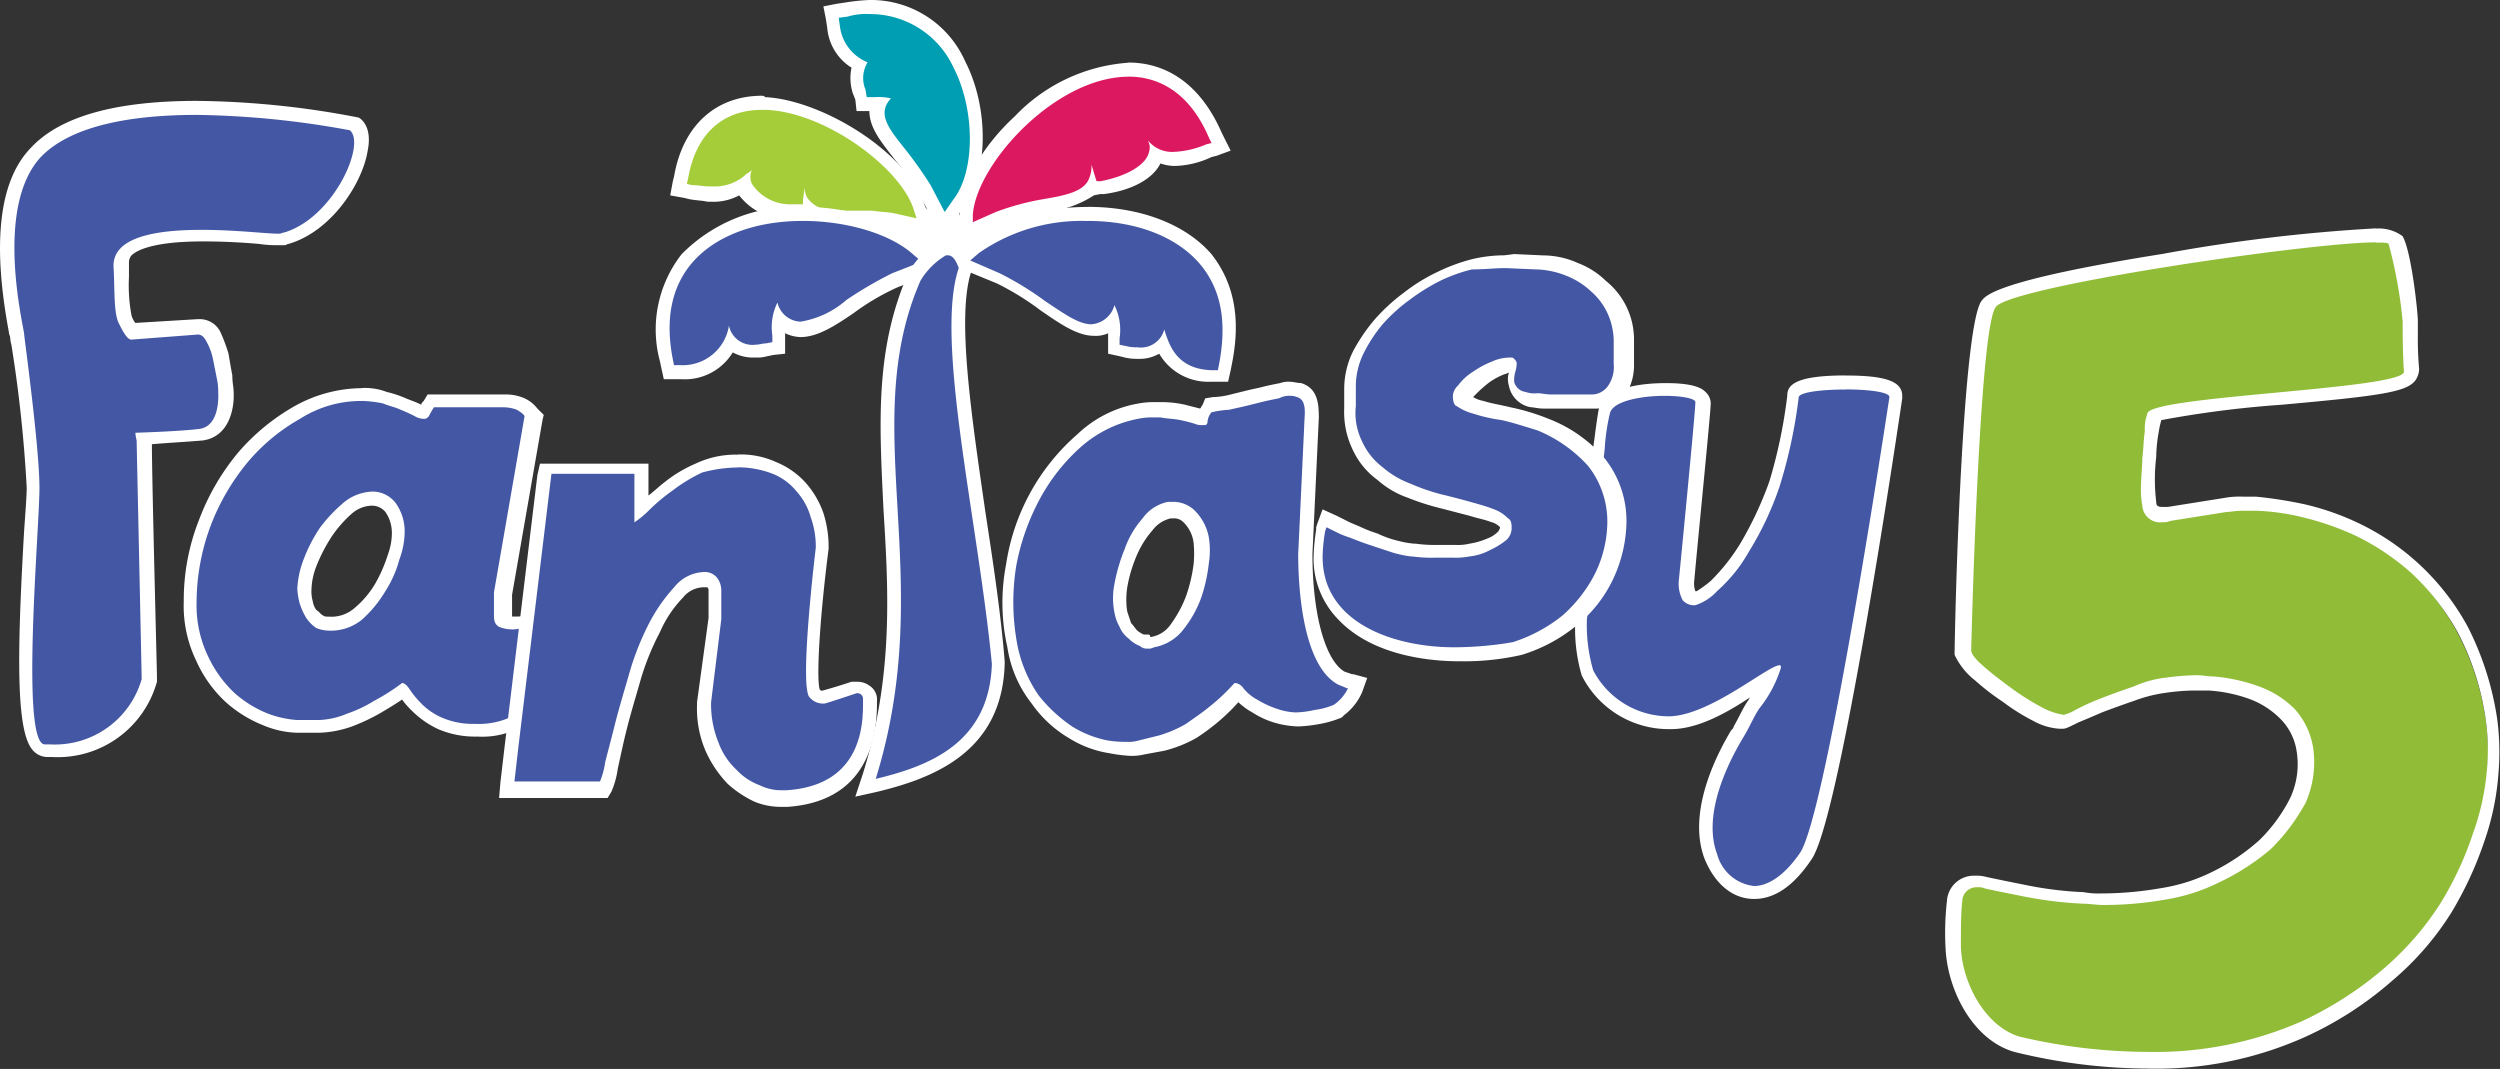
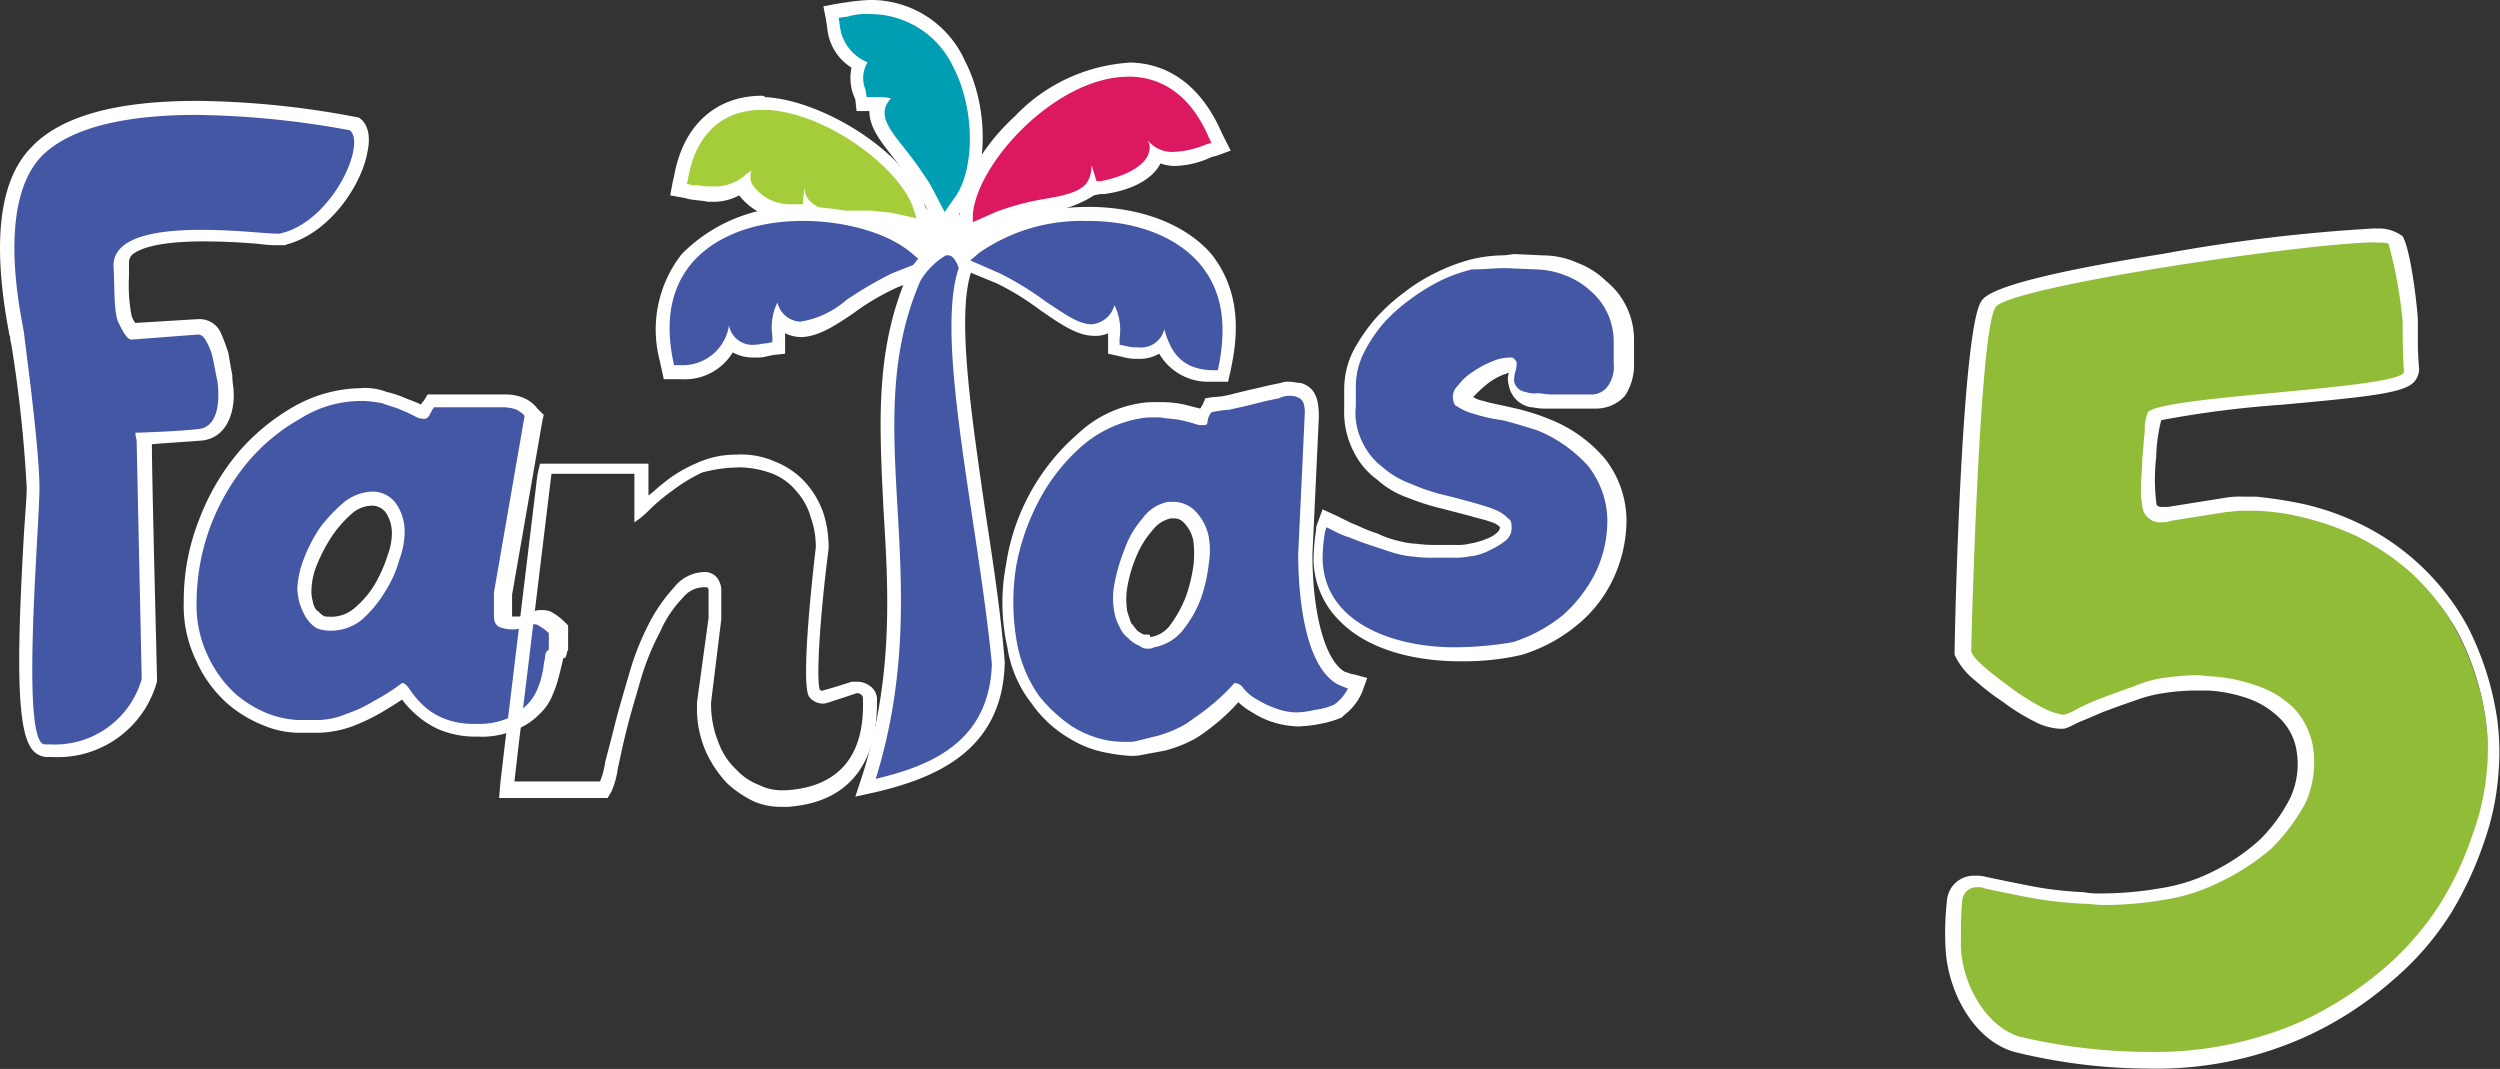
<svg xmlns="http://www.w3.org/2000/svg" width="164.63" height="70.392">
  <rect width="100%" height="100%" fill="#333333" stroke="none" />
  <path d="M105.891 52.414a31.5 31.5 0 0 1-6.43-.758c-1.895-.504-3.094-2.84-3.219-4.73 0-.883 0-1.766.063-2.332.05-.551.519-.969 1.074-.949.148-.008.301.011.441.066.504.125 1.133.25 1.828.375 1 .199 2.012.328 3.028.375.316 0 .633.062.945.062.996 0 1.988-.082 2.965-.253a9 9 0 0 0 2.711-.883 8.8 8.8 0 0 0 2.402-1.641 7.2 7.2 0 0 0 1.574-2.141c.391-.761.5-1.628.317-2.46a3.12 3.12 0 0 0-.82-1.704 5 5 0 0 0-1.641-1.074 7.7 7.7 0 0 0-2.145-.504c-.25 0-.504-.062-.82-.062-.504.011-1.012.051-1.512.125a9 9 0 0 0-1.515.375c-.567.191-1.071.375-1.575.566-.503.195-.882.375-1.261.508-.567.25-.629.25-.692.25h-.129a2.4 2.4 0 0 1-1.07-.375 10 10 0 0 1-1.515-.945c-.504-.375-.946-.696-1.387-1.071a2.25 2.25 0 0 1-.82-1.011v-.118c.062-2.648.441-15.894 1.261-17.156.883-1.324 16.211-3.469 19.239-3.469.503 0 .82.063.945.25.394 1.313.625 2.668.695 4.04v.691q-.019.885.063 1.769c0 .125 0 .25-.129.313-.375.441-2.145.633-6.434 1.074-2.398.25-5.676.504-6.18.883l-.125.754c-.062.375-.062.82-.125 1.262 0 .445-.062.882-.062 1.324q-.025.48.062.949a.574.574 0 0 0 .629.566h.317l2.773-.441q.436-.09.883-.062h.633c.789.015 1.574.14 2.332.375.961.234 1.89.57 2.777 1.007a10.9 10.9 0 0 1 2.774 1.895 12.8 12.8 0 0 1 2.332 3.027 13.5 13.5 0 0 1 1.453 4.414c.121.879.14 1.766.062 2.649a13.3 13.3 0 0 1-.695 3.281 19 19 0 0 1-1.637 3.469 13.5 13.5 0 0 1-2.84 3.277 18 18 0 0 1-4.226 2.715 18.4 18.4 0 0 1-7.567 1.449z" style="fill:#90bc37;fill-opacity:1;fill-rule:nonzero;stroke:none" transform="scale(1.333)" />
  <path d="M117.371 11.984c.375 0 .567 0 .629.063q.515 1.895.695 3.848c0 .503 0 1.574.063 2.46.062.883-12.676 1.2-12.676 2.083a2.2 2.2 0 0 0-.125.882c-.062.375-.062.817-.125 1.325 0 .441-.062.945-.062 1.324-.02.336.003.676.062 1.008a.883.883 0 0 0 1.008.82.8.8 0 0 0 .375-.063l2.777-.441c.188 0 .442-.063.817-.063h.632c.766.028 1.528.133 2.27.313.934.223 1.844.539 2.711.945a12.1 12.1 0 0 1 2.715 1.832 12 12 0 0 1 2.269 2.899 13.3 13.3 0 0 1 1.387 4.289c.121.836.141 1.683.062 2.523a12 12 0 0 1-.691 3.153 16.3 16.3 0 0 1-1.578 3.402 14.5 14.5 0 0 1-2.774 3.219 17.7 17.7 0 0 1-4.101 2.648 18 18 0 0 1-7.566 1.512 27.8 27.8 0 0 1-6.372-.754c-1.703-.504-2.835-2.649-2.902-4.418 0-.883 0-1.703.067-2.27a.706.706 0 0 1 .753-.691.76.76 0 0 1 .375.063c.571.125 1.204.25 1.832.375q1.497.305 3.028.375c.312 0 .629.062.945.062a17.4 17.4 0 0 0 3.027-.254 9.3 9.3 0 0 0 2.774-.883c.91-.433 1.758-.984 2.523-1.636a9.8 9.8 0 0 0 1.703-2.27 4.94 4.94 0 0 0 .375-2.715 3.75 3.75 0 0 0-.882-1.89 4.7 4.7 0 0 0-1.766-1.137 8.5 8.5 0 0 0-2.27-.504c-.253 0-.566-.063-.82-.063a13 13 0 0 0-1.574.125 5.4 5.4 0 0 0-1.574.442c-.571.191-1.075.375-1.578.57-.43.164-.852.352-1.258.567q-.27.163-.571.25h-.062a3.3 3.3 0 0 1-.945-.313 13 13 0 0 1-1.45-.883c-.507-.375-.945-.695-1.39-1.074-.442-.379-.692-.629-.754-.883 0 0 .375-15.765 1.199-16.965.504-1.011 15.516-3.218 18.793-3.218m0-.692a84 84 0 0 0-10.531 1.262c-8.324 1.324-8.766 2.078-8.957 2.332-.883 1.262-1.262 13.559-1.324 17.344v.129l.062.125c.231.441.551.832.945 1.136q.658.588 1.391 1.071c.473.359.981.675 1.512.945.39.215.82.344 1.261.375h.188c.129 0 .254-.062.758-.312.316-.129.758-.317 1.199-.508.508-.188 1.012-.375 1.578-.567a7 7 0 0 1 1.449-.375q.722-.112 1.45-.125h.757a7.2 7.2 0 0 1 2.082.442 4.2 4.2 0 0 1 1.512 1.007c.41.434.676.985.758 1.575a3.96 3.96 0 0 1-.316 2.273 7.9 7.9 0 0 1-1.512 2.078 10.1 10.1 0 0 1-2.336 1.578 8.7 8.7 0 0 1-2.586.817 17 17 0 0 1-2.899.254 4 4 0 0 1-.882-.063 18 18 0 0 1-2.965-.375c-.633-.125-1.262-.254-1.828-.375a1.8 1.8 0 0 0-.571-.062 1.33 1.33 0 0 0-1.386 1.261q-.134 1.197-.063 2.399c.125 2.082 1.387 4.48 3.406 5.047 2.145.531 4.348.808 6.559.82 2.691.07 5.367-.469 7.82-1.574a17.4 17.4 0 0 0 4.289-2.777 14.4 14.4 0 0 0 2.903-3.344 17.8 17.8 0 0 0 1.636-3.532 13 13 0 0 0 .696-3.339c.078-.907.058-1.817-.063-2.715a14.8 14.8 0 0 0-1.449-4.539 12 12 0 0 0-5.238-5.047 13 13 0 0 0-2.836-1.012 21 21 0 0 0-2.399-.375h-.632a4.2 4.2 0 0 0-.946.067l-2.773.441h-.254c-.25 0-.316-.063-.316-.254a9.3 9.3 0 0 1 0-2.207q.01-.634.128-1.262.043-.288.125-.566a52 52 0 0 1 5.926-.758c4.918-.441 6.18-.629 6.621-1.199.118-.168.184-.363.188-.567a17 17 0 0 1-.063-1.703v-.695c0-.375-.312-3.406-.754-4.164a1.97 1.97 0 0 0-1.324-.375z" style="fill:#fff;fill-opacity:1;fill-rule:nonzero;stroke:none" transform="scale(1.333)" />
  <path d="M2.328 37.086a.7.7 0 0 1-.441-.188c-.758-.82-.696-4.543-.375-10.597.062-1.008.125-1.766.125-2.145 0-1.133-.25-3.531-.692-7.187a.9.9 0 0 0-.062-.375q.002-.136-.067-.254C0 12.109.309 9.145 1.824 7.57c1.387-1.515 4.035-2.273 7.883-2.273 2.59-.012 5.168.262 7.695.82.383.328.512.863.317 1.324-.254 1.454-1.703 3.723-3.66 4.289-.063 0-.125.063-.25.063h-.254a5 5 0 0 1-.883-.063 36 36 0 0 0-2.836-.125c-2.461 0-3.406.442-3.785.821a.82.82 0 0 0-.254.629v.695c-.051.68.015 1.359.191 2.02.188.503.375.566.375.566l3.278-.254a.87.87 0 0 1 .82.508q.222.458.375.945c.094.328.156.668.191 1.008q.064.345.063.695c.062.758-.129 2.016-1.199 2.145-.942.121-1.891.187-2.84.187v.125c0 .129.254 11.418.254 11.672v.125a4.744 4.744 0 0 1-4.86 3.469c.075.125.008.125-.117.125" style="fill:#4357a4;fill-opacity:1;fill-rule:nonzero;stroke:none" transform="scale(1.333)" />
  <path d="M9.707 5.676a44.3 44.3 0 0 1 7.57.758c.821.632-.757 4.289-3.218 5.046-.063 0-.188.063-.25.063h-.125c-.508 0-2.082-.188-3.723-.188-2.145 0-4.414.313-4.352 1.829.063 1.007 0 2.269.254 2.773.25.508.442.82.629.82l3.281-.25c.188 0 .317.125.442.375.152.274.258.571.316.883l.188.945c.047.227.066.461.062.692 0 0 .125 1.64-.945 1.769-1.008.125-3.148.188-3.148.188.007.125.031.25.062.375 0 .062.25 11.668.25 11.793a4.46 4.46 0 0 1-4.547 3.226h-.25c-1.199-.066-.254-10.66-.254-12.675s-.754-7.446-.754-7.571c0-.316-1.515-6.246.821-8.769 1.574-1.637 4.73-2.082 7.695-2.082m0-.692c-3.977 0-6.75.758-8.199 2.332C-.066 8.957-.379 12.047.438 16.398c0 .129.062.192.062.254q.01.188.062.375c.379 2.34.629 4.696.758 7.063 0 .375-.062 1.199-.129 2.144-.375 6.496-.375 9.965.446 10.848a.96.96 0 0 0 .691.316h.254a5.084 5.084 0 0 0 5.172-3.722v-.25c0-.254-.25-9.715-.25-11.481.695-.062 1.828-.125 2.523-.187 1.325-.192 1.575-1.641 1.512-2.461 0-.188-.062-.375-.062-.758-.063-.312-.125-.691-.188-1.07a9 9 0 0 0-.375-1.012 1.14 1.14 0 0 0-1.074-.691h-.063l-3.089.187a1 1 0 0 1-.192-.375 8 8 0 0 1-.125-1.89v-.696a.55.55 0 0 1 .125-.375c.254-.25 1.074-.691 3.535-.691 1.071 0 2.078.062 2.774.125q.47.07.945.062h.316c.063 0 .125-.062.188-.062 2.144-.629 3.66-3.028 3.91-4.606.191-.945-.125-1.449-.441-1.636a43.5 43.5 0 0 0-8.016-.825Z" style="fill:#fff;fill-opacity:1;fill-rule:nonzero;stroke:none" transform="scale(1.333)" />
  <path d="M23.52 36.078a3.93 3.93 0 0 1-1.829-.375 9 9 0 0 1-1.136-.758 3.3 3.3 0 0 1-.629-.754c0-.066-.063-.066-.063-.129-.445.317-.883.571-1.261.821q-.67.375-1.391.633c-.481.191-.992.3-1.512.312h-1.07a5.9 5.9 0 0 1-1.578-.312 5.5 5.5 0 0 1-1.703-1.075 6.2 6.2 0 0 1-1.387-1.89 6.5 6.5 0 0 1-.566-2.84c.003-1.332.238-2.656.691-3.91a9.7 9.7 0 0 1 1.894-3.215 9.7 9.7 0 0 1 2.649-2.211 6.3 6.3 0 0 1 3.09-.82c.379.004.761.043 1.133.125.316.125.632.187.945.316.254.125.508.188.758.313.125.062.254.062.316.125a4 4 0 0 1 .25-.442l.129-.125h3.656c.285-.004.567.059.821.188.207.097.382.25.503.445l.063.125-1.512 8.828v1.137c0 .125 0 .25.063.25.156.078.328.121.504.125q.257-.01.507-.063.194-.076.375-.187c.063 0 .188-.063.25-.063a.56.56 0 0 1 .317.063c.242.094.457.246.629.441l.129.125v.946l-.067.253-.062.063a.28.28 0 0 0-.063.187 6 6 0 0 1-.187.758 7 7 0 0 1-.317.883c-.14.356-.355.68-.629.945a3.5 3.5 0 0 1-1.074.696c-.375.004-.941.066-1.636.066m-5.11-11.48a1.78 1.78 0 0 0-1.199.441 7 7 0 0 0-1.133 1.203 8.4 8.4 0 0 0-.762 1.512c-.164.422-.25.871-.25 1.324-.011.231.008.465.063.692.055.199.141.39.25.57.109.137.234.265.375.375q.27.13.57.125a2.04 2.04 0 0 0 1.324-.504 4.3 4.3 0 0 0 1.071-1.324 8 8 0 0 0 .695-1.516q.177-.556.25-1.137a1.98 1.98 0 0 0-.371-1.257 1.02 1.02 0 0 0-.883-.504" style="fill:#4357a4;fill-opacity:1;fill-rule:nonzero;stroke:none" transform="scale(1.333)" />
  <path d="M17.844 19.805q.54.012 1.074.125c.312.129.629.191.883.316q.352.14.691.316a.86.86 0 0 0 .504.126c.066 0 .129-.063.192-.126q.11-.229.25-.441h3.468q.329.007.633.125c.188.125.313.188.375.313l-1.512 8.707v1.136c0 .313.063.442.254.567.199.078.414.121.629.125.219.004.434-.039.633-.125a.84.84 0 0 1 .375-.125h.125a.23.23 0 0 1 .187.062c.188.098.36.227.508.375v.821c-.129.062-.191.187-.191.441-.063.187-.063.441-.125.691a4 4 0 0 1-.254.821c-.129.312-.32.59-.566.82a3.5 3.5 0 0 1-.946.633c-.5.195-1.039.281-1.574.25a3.8 3.8 0 0 1-1.641-.313 3.2 3.2 0 0 1-1.007-.695 4.7 4.7 0 0 1-.571-.695c-.125-.188-.25-.313-.375-.313a10 10 0 0 1-1.386.883 6.4 6.4 0 0 1-1.329.629 3.9 3.9 0 0 1-1.386.316h-1.071a5 5 0 0 1-1.453-.316 5.6 5.6 0 0 1-1.636-1.004 5.9 5.9 0 0 1-1.325-1.832 5.8 5.8 0 0 1-.566-2.648c.004-1.293.238-2.575.691-3.786a11.1 11.1 0 0 1 1.832-3.148 9.4 9.4 0 0 1 2.586-2.145 5.6 5.6 0 0 1 3.028-.882m-1.516 11.347a2.42 2.42 0 0 0 1.574-.566 6 6 0 0 0 1.133-1.387 5.6 5.6 0 0 0 .695-1.574c.153-.406.239-.832.254-1.262a2.4 2.4 0 0 0-.441-1.515 1.43 1.43 0 0 0-1.137-.567 2.36 2.36 0 0 0-1.387.504 7.7 7.7 0 0 0-1.203 1.262 7.5 7.5 0 0 0-.816 1.574 4.6 4.6 0 0 0-.316 1.453q.018.383.124.754c.079.242.184.477.317.695.133.2.305.371.504.504.222.086.457.129.695.125m1.516-11.98a6.9 6.9 0 0 0-3.282.883 10.5 10.5 0 0 0-2.773 2.269 11.5 11.5 0 0 0-1.953 3.344 10.8 10.8 0 0 0-.758 4.035 6.24 6.24 0 0 0 .629 2.965 6.2 6.2 0 0 0 1.453 2.019 6.2 6.2 0 0 0 1.828 1.133c.539.231 1.117.36 1.703.375h1.071a5.3 5.3 0 0 0 1.64-.316c.5-.192.989-.422 1.45-.692.316-.191.632-.375 1.011-.632.168.23.36.441.567.632.351.336.758.614 1.199.821a4.6 4.6 0 0 0 1.957.375 4 4 0 0 0 1.828-.317 3.2 3.2 0 0 0 1.203-.758 2.65 2.65 0 0 0 .692-1.007q.199-.458.316-.946l.187-.757v-.063l.126-.062.066-.192v-.062l.062-.125v-1.2l-.191-.191a3 3 0 0 0-.691-.504 1.1 1.1 0 0 0-.442-.062.8.8 0 0 0-.375.062 4 4 0 0 1-.445.192 1 1 0 0 1-.375.062h-.25v-1.074l1.504-8.633.062-.254-.316-.312a1.64 1.64 0 0 0-.629-.504 2.25 2.25 0 0 0-.945-.192h-3.848l-.191.317c-.063.062-.125.125-.125.187-.25-.125-.442-.187-.754-.312a5.3 5.3 0 0 0-.95-.317 2.96 2.96 0 0 0-1.261-.191zm-1.512 11.289c-.191 0-.316 0-.375-.063-.129-.062-.191-.191-.316-.254a.9.9 0 0 1-.188-.441 1.7 1.7 0 0 1-.066-.566 3.4 3.4 0 0 1 .254-1.2 8.2 8.2 0 0 1 .757-1.453c.286-.418.622-.8 1.004-1.133a1.55 1.55 0 0 1 1.008-.375.87.87 0 0 1 .633.317c.215.312.324.687.316 1.07-.007.344-.07.688-.191 1.012a7.3 7.3 0 0 1-.629 1.449c-.266.453-.609.86-1.012 1.199-.328.293-.757.45-1.199.442z" style="fill:#fff;fill-opacity:1;fill-rule:nonzero;stroke:none" transform="scale(1.333)" />
-   <path d="M38.531 39.484a2.9 2.9 0 0 1-1.133-.254 3.9 3.9 0 0 1-1.261-.82 6.4 6.4 0 0 1-1.012-1.449 5.5 5.5 0 0 1-.441-2.207l.504-4.102v-1.386a.85.85 0 0 0-.126-.375c-.062-.063-.124-.125-.374-.125a1.76 1.76 0 0 0-1.325.629 7.7 7.7 0 0 0-1.199 1.765c-.402.766-.719 1.57-.945 2.402-.254.883-.508 1.704-.696 2.461a16 16 0 0 0-.441 1.954c-.187.82-.254.945-.316 1.011l-.125.188h-4.797l.254-2.02 1.703-13.875h4.73v1.957l.188-.191c.316-.313.695-.629 1.136-1.008a16 16 0 0 1 1.516-.953 4.9 4.9 0 0 1 1.953-.441 4.05 4.05 0 0 1 1.832.375c.489.242.934.558 1.324.945.368.398.645.871.821 1.387.179.527.265 1.082.25 1.64-.375 3.219-.633 6.688-.375 7.192a.57.57 0 0 0 .441.187c.188-.062 1.008-.312 1.512-.504h.191a1 1 0 0 1 .375.125c.16.121.254.309.25.508v.125c0 2.965-1.386 4.605-4.097 4.793h-.317z" style="fill:#4357a4;fill-opacity:1;fill-rule:nonzero;stroke:none" transform="scale(1.333)" />
  <path d="M36.449 23.086c.582 0 1.16.105 1.703.312a2.9 2.9 0 0 1 1.203.883c.325.364.563.793.692 1.262.176.484.262 1 .254 1.516 0 0-.821 6.75-.317 7.379a.87.87 0 0 0 .758.316c.063 0 1.574-.508 1.574-.508h.063a.27.27 0 0 1 .254.254c0 .883.187 4.289-3.785 4.539h-.317a2.4 2.4 0 0 1-1.008-.25 2.95 2.95 0 0 1-1.136-.758 3.44 3.44 0 0 1-.883-1.324 5 5 0 0 1-.375-2.019l.504-4.098v-1.449a1.04 1.04 0 0 0-.188-.571.77.77 0 0 0-.633-.312 1.96 1.96 0 0 0-1.511.758c-.5.55-.926 1.164-1.262 1.828-.391.765-.707 1.57-.945 2.398-.254.883-.504 1.703-.696 2.461-.187.758-.375 1.449-.503 1.957a3.8 3.8 0 0 1-.254.945h-4.227l.188-1.64 1.64-13.559h4.098v2.399q.41-.276.758-.633.527-.517 1.136-.945c.45-.344.938-.641 1.45-.883a7 7 0 0 1 1.765-.25m0-.633a4.6 4.6 0 0 0-2.082.441 6.6 6.6 0 0 0-1.574.95c-.25.187-.504.441-.758.628v-1.574h-5.359l-.129.567-1.637 13.562-.191 1.637-.063.75h5.36l.191-.317a4.3 4.3 0 0 0 .313-1.136c.128-.567.253-1.199.445-1.953.187-.758.441-1.575.691-2.461.239-.809.559-1.59.949-2.332a5.7 5.7 0 0 1 1.137-1.703 1.33 1.33 0 0 1 1.07-.508h.129a.2.2 0 0 1 .063.129v1.386l-.57 4.161v.128a5.3 5.3 0 0 0 .445 2.332 5.7 5.7 0 0 0 1.07 1.575c.395.359.844.656 1.324.882.403.165.829.25 1.262.254h.375c3.66-.254 4.414-2.964 4.414-5.109v-.125a.81.81 0 0 0-.375-.754 1 1 0 0 0-.566-.191h-.317c-.566.191-1.199.375-1.449.441-.062 0-.062 0-.125-.062-.187-.692.063-4.036.442-6.938a5.5 5.5 0 0 0-.254-1.766 4.5 4.5 0 0 0-.883-1.511 4 4 0 0 0-1.453-1.016 4.2 4.2 0 0 0-1.895-.375z" style="fill:#fff;fill-opacity:1;fill-rule:nonzero;stroke:none" transform="scale(1.333)" />
  <path d="M55.75 36.961a6 6 0 0 1-1.012-.063 5.73 5.73 0 0 1-3.593-2.398 7.3 7.3 0 0 1-1.137-2.652 12 12 0 0 1-.063-3.973 13 13 0 0 1 1.2-3.531 8.2 8.2 0 0 1 2.207-2.649 5.9 5.9 0 0 1 2.902-1.39q.404-.076.82-.063h.313c.316.063.695.063.949.129.254.047.508.109.754.188q.158.022.316.062.111-.212.188-.441l.062-.188h.192c.289-.07.586-.113.882-.129.25-.062.567-.125.821-.187.25-.063.504-.125.82-.188l.883-.191c.125 0 .25-.063.375-.063a1.1 1.1 0 0 1 .441.063c.504.125.692.504.629 1.324l-.316 6.75c0 3.219.695 5.551 1.769 6.117l.442.192.375.062-.063.375a2.7 2.7 0 0 1-.758 1.008h-.125c-.316.129-.632.191-1.011.316a6 6 0 0 1-1.008.125 4.1 4.1 0 0 1-2.145-.691c-.316-.254-.57-.441-.757-.633l-.063-.062c-.375.375-.758.758-1.074 1.008q-.575.52-1.262.882c-.433.297-.93.492-1.449.571l-1.008.187a.67.67 0 0 1-.508.125zm2.27-11.797h-.188c-.43.098-.809.344-1.074.691-.344.43-.641.895-.883 1.391a4.9 4.9 0 0 0-.441 1.637 4.7 4.7 0 0 0 0 1.324c.062.191.128.441.191.633a.96.96 0 0 0 .375.504q.194.187.441.316a.5.5 0 0 0 .313.063h.254c.484-.086.914-.36 1.199-.758.371-.445.648-.961.82-1.512a7.8 7.8 0 0 0 .375-1.641 3.1 3.1 0 0 0 0-1.136 2.47 2.47 0 0 0-.629-1.199 1.3 1.3 0 0 0-.753-.313" style="fill:#4357a4;fill-opacity:1;fill-rule:nonzero;stroke:none" transform="scale(1.333)" />
  <path d="M63.699 19.555a.8.8 0 0 1 .375.062c.188.063.442.188.375 1.008l-.316 6.75c0 1.262.125 5.426 1.953 6.434.129.062.316.125.445.191h.063a2.1 2.1 0 0 1-.696.816c-.3.129-.621.215-.945.254a4.7 4.7 0 0 1-.945.125 3.2 3.2 0 0 1-.758-.125 4.9 4.9 0 0 1-1.137-.504c-.265-.14-.5-.336-.691-.57a.55.55 0 0 0-.375-.25h-.063c-.367.41-.769.793-1.199 1.137-.375.312-.758.566-1.203.883a6.1 6.1 0 0 1-1.324.566l-1.008.25a1.7 1.7 0 0 1-.57.066 5.5 5.5 0 0 1-.946-.066 5.2 5.2 0 0 1-1.765-.691 7.4 7.4 0 0 1-1.641-1.516 6.6 6.6 0 0 1-1.07-2.523 11.3 11.3 0 0 1-.063-3.848c.215-1.192.621-2.34 1.2-3.402a9.4 9.4 0 0 1 2.085-2.594 5.96 5.96 0 0 1 2.774-1.324q.376-.076.758-.063h.316c.313.063.629.063.945.125q.382.075.758.192c.117.05.246.07.375.062h.125c.063 0 .125-.062.125-.188a.86.86 0 0 1 .188-.441q.438-.105.883-.129c.253-.062.57-.125.82-.187l.758-.188c.254-.066.566-.129.883-.191a1.1 1.1 0 0 1 .503-.125m-6.996 12.492a.56.56 0 0 0 .317-.066 2.35 2.35 0 0 0 1.449-.879 5.6 5.6 0 0 0 .883-1.578 8 8 0 0 0 .375-1.704 4 4 0 0 0 0-1.261 2.5 2.5 0 0 0-.754-1.387 1.53 1.53 0 0 0-.945-.375h-.317a2.03 2.03 0 0 0-1.258.816c-.39.442-.691.957-.883 1.512a8.7 8.7 0 0 0-.503 1.707 3.6 3.6 0 0 0 0 1.449c.043.243.129.477.25.692.093.226.246.422.441.57.16.168.352.293.566.375a.47.47 0 0 0 .375.125m7.008-13.18a1.1 1.1 0 0 0-.445.063c-.313.062-.629.125-.883.191-.25.063-.566.125-.816.188l-.758.187a3.8 3.8 0 0 1-.883.129l-.375.063-.125.312c-.062.063-.062.129-.129.192l-.754-.192a5.2 5.2 0 0 0-1.011-.125h-.375a4.2 4.2 0 0 0-.883.063 5.77 5.77 0 0 0-3.028 1.515 10.6 10.6 0 0 0-3.531 6.434 10 10 0 0 0 .063 4.098 5.9 5.9 0 0 0 1.199 2.777 5.9 5.9 0 0 0 1.832 1.703 5.3 5.3 0 0 0 2.015.754q.503.099 1.012.129c.231.008.465-.012.692-.067l1.011-.187a6.4 6.4 0 0 0 1.575-.629 10.6 10.6 0 0 0 1.253-.949q.434-.382.821-.817c.207.196.441.368.691.504.406.262.856.457 1.324.567q.47.112.946.125a7 7 0 0 0 1.074-.125 5.2 5.2 0 0 0 1.074-.317l.125-.125a2.8 2.8 0 0 0 .883-1.132l.25-.696-.691-.187h-.063l-.375-.129c-.949-.567-1.578-2.836-1.578-5.801l.316-6.75c0-.695-.062-1.453-.882-1.703-.188 0-.375-.063-.567-.063zm-7.004 12.489h-.187a1.5 1.5 0 0 1-.317-.188c-.125-.129-.187-.254-.312-.375l-.191-.57a3.8 3.8 0 0 1 0-1.199 7 7 0 0 1 .441-1.512c.199-.484.476-.934.82-1.324.219-.289.531-.489.883-.571h.125a.64.64 0 0 1 .504.188c.277.269.457.629.504 1.012q.052.534 0 1.07a7.8 7.8 0 0 1-.375 1.578 6 6 0 0 1-.754 1.387c-.234.344-.602.57-1.012.629 0-.125-.062-.125-.125-.125z" style="fill:#fff;fill-opacity:1;fill-rule:nonzero;stroke:none" transform="scale(1.333)" />
-   <path d="M86.656 44.09a2.5 2.5 0 0 1-2.144-1.832c-.821-2.207.754-5.047 1.324-5.992.062-.063.062-.125.125-.188.254-.441.441-.883.695-1.262a1.4 1.4 0 0 1 .25-.375c.192-.25.442-.695.633-1.007a3.8 3.8 0 0 0-.633.441c-1.133.754-2.898 1.828-4.347 1.891h-.063a4.53 4.53 0 0 1-4.039-2.461 7.5 7.5 0 0 1-.312-2.711c.062-.375.062-.946.125-1.574.062-.696.125-1.387.25-2.208.066-.757.191-1.574.253-2.402.063-.824.188-1.574.25-2.269l.067-.442q.094-.756.187-1.324c.25-1.07 2.399-1.137 3.028-1.137a2.97 2.97 0 0 1 1.703.375.48.48 0 0 1 .125.317c0 .504-.754 8.011-.817 8.828-.007.238.036.476.125.695.063.063.125.125.375.125 0 0 .188 0 .883-.566a8.3 8.3 0 0 0 1.512-1.891 21.4 21.4 0 0 0 1.516-3.152c.445-1.414.742-2.871.882-4.348 0-.191.063-.695 2.586-.695 2.457 0 2.457.504 2.457.695-.125.883-3.09 20.75-4.476 22.703-.821 1.137-1.641 1.766-2.524 1.766z" style="fill:#4357a4;fill-opacity:1;fill-rule:nonzero;stroke:none" transform="scale(1.333)" />
-   <path d="M91.195 19.238c1.075 0 2.145.125 2.145.375 0 0-3.09 20.559-4.414 22.516-.821 1.199-1.641 1.641-2.27 1.641a2.13 2.13 0 0 1-1.828-1.575c-.883-2.336 1.133-5.488 1.387-5.925.25-.438.441-.883.691-1.262a6.1 6.1 0 0 0 1.074-2.02c0-.062 0-.125-.062-.125-.57 0-3.406 2.461-5.426 2.524h-.062a4.22 4.22 0 0 1-3.723-2.27 8 8 0 0 1-.312-2.523c.062-.375.062-.946.125-1.578.062-.692.125-1.387.253-2.207.063-.754.188-1.575.25-2.399.063-.824.188-1.574.254-2.269a10 10 0 0 1 .25-1.703c.125-.633 1.575-.883 2.711-.883.821 0 1.516.125 1.516.312 0 .508-.82 8.832-.82 8.832-.028.328.039.653.187.946a.74.74 0 0 0 .633.253c.41-.136.781-.375 1.07-.695a7.5 7.5 0 0 0 1.578-1.957 15.5 15.5 0 0 0 1.512-3.215c.449-1.441.766-2.918.945-4.414.063-.254 1.2-.375 2.336-.375m0-.695c-2.586 0-2.902.504-2.902 1.008a25 25 0 0 1-.883 4.226 17.7 17.7 0 0 1-1.449 3.09 9.7 9.7 0 0 1-1.453 1.832 6 6 0 0 1-.692.504h-.062a1.1 1.1 0 0 1-.063-.441c.125-1.454.821-8.391.821-8.832a.77.77 0 0 0-.254-.567c-.125-.125-.442-.441-1.953-.441-.946 0-3.09.125-3.344 1.386q-.094.569-.188 1.325l-.062.441c-.063.695-.191 1.453-.254 2.27-.062.82-.187 1.64-.25 2.402-.066.762-.191 1.512-.254 2.207-.062.695-.125 1.199-.125 1.574a8.2 8.2 0 0 0 .313 2.84 4.81 4.81 0 0 0 4.351 2.649h.063c1.324 0 2.777-.821 3.91-1.575-.063.063-.063.125-.125.188-.25.375-.442.82-.695 1.262 0 .062-.063.125-.125.187-.567.945-2.208 3.91-1.325 6.309.504 1.261 1.387 2.019 2.461 2.019 1.008 0 1.953-.633 2.836-1.957 1.391-1.957 4.164-20.625 4.481-22.769v-.125c0-.696-.758-1.008-2.778-1.008z" style="fill:#fff;fill-opacity:1;fill-rule:nonzero;stroke:none" transform="scale(1.333)" />
  <path d="M71.836 32.355c-2.402 0-4.481-.695-5.68-1.89a3.77 3.77 0 0 1-1.133-2.965q.025-.634.125-1.262v-.062l.192-.567.945.442c.063 0 .125.062.504.187.316.125.629.254 1.008.375l1.137.375q.415.076.82.192h.062q.534.07 1.075.062h1.07q.35.01.695-.062a5.4 5.4 0 0 0 .946-.254c.253-.11.488-.258.695-.442a.59.59 0 0 0 .187-.441c0-.125 0-.125-.062-.191a1.9 1.9 0 0 0-.633-.375q-.557-.211-1.133-.375a46 46 0 0 0-1.453-.375 13 13 0 0 1-1.512-.504 5.3 5.3 0 0 1-1.449-.821 4.25 4.25 0 0 1-1.074-1.324 4.4 4.4 0 0 1-.375-1.89v-.95a3.5 3.5 0 0 1 .441-1.765 4.9 4.9 0 0 1 1.008-1.516 9 9 0 0 1 1.391-1.262 8 8 0 0 1 1.574-.945c.566-.25 1.137-.441 1.641-.629.492-.125 1-.191 1.511-.191l1.575.062a4.4 4.4 0 0 1 1.574.317c.484.199.933.476 1.328.82.379.34.699.746.945 1.199.239.445.367.945.375 1.449v1.203c.051.473-.086.946-.375 1.325a1.31 1.31 0 0 1-1.074.504h-2.711a1.8 1.8 0 0 1-.633-.063.94.94 0 0 1-.82-.82 1.14 1.14 0 0 1 .066-.633v-.313a2.8 2.8 0 0 0-.695.125q-.47.165-.883.442a3.4 3.4 0 0 0-.695.633 6 6 0 0 0-.188.312c-.011.09.012.18.063.254.23.152.488.258.758.313.449.148.914.253 1.386.316q.938.213 1.829.566a6 6 0 0 1 2.652 1.895 4.43 4.43 0 0 1 1.008 3.148 6.26 6.26 0 0 1-.633 2.586 6.05 6.05 0 0 1-1.703 2.145 7.8 7.8 0 0 1-2.586 1.387 16.8 16.8 0 0 1-3.09.253z" style="fill:#4357a4;fill-opacity:1;fill-rule:nonzero;stroke:none" transform="scale(1.333)" />
  <path d="M74.293 13.246h.125l1.453.063c.52.011 1.031.121 1.512.316.445.176.851.43 1.199.754.348.297.625.664.82 1.074.196.414.301.867.317 1.324v1.2a1.62 1.62 0 0 1-.317 1.136.99.99 0 0 1-.82.375h-1.891c-.375 0-.503-.062-.757-.062-.192.023-.387 0-.567-.063a.67.67 0 0 1-.566-.508 1.5 1.5 0 0 1 .062-.503c.035-.122.059-.247.063-.375 0-.063 0-.125-.125-.25-.067-.063-.067-.063-.192-.063h-.062c-.281.008-.563.07-.82.188-.332.128-.653.3-.946.503-.293.18-.551.418-.758.696a.76.76 0 0 0-.25.504c0 .375.125.504.188.504.25.175.527.3.82.375.453.148.918.254 1.387.316.57.125 1.137.316 1.766.504a6.9 6.9 0 0 1 2.523 1.766c.648.828.984 1.855.945 2.902a5.9 5.9 0 0 1-.629 2.461 7 7 0 0 1-1.574 2.015 7.6 7.6 0 0 1-2.461 1.325c-.937.164-1.886.246-2.84.254h-.062c-2.961 0-6.559-1.2-6.496-4.543q.019-.603.125-1.2l.066-.187.629.312q.246.111.504.192c.316.125.633.25 1.012.375l1.133.375c.289.086.586.148.882.187h.067c.355.047.711.071 1.07.063h1.012c.25.008.504-.016.754-.063a2.7 2.7 0 0 0 1.011-.312c.293-.133.571-.301.821-.508a.8.8 0 0 0 .25-.629c0-.254-.063-.375-.188-.441a1.8 1.8 0 0 0-.695-.442c-.316-.129-.758-.254-1.199-.375a41 41 0 0 0-1.449-.375 10 10 0 0 1-1.454-.508 4.5 4.5 0 0 1-1.386-.816 3.3 3.3 0 0 1-1.008-1.258 3.17 3.17 0 0 1-.317-1.765v-.946a3.7 3.7 0 0 1 .375-1.64c.258-.52.575-1.008.946-1.45q.597-.674 1.324-1.203.717-.54 1.516-.945a8 8 0 0 1 1.574-.566c.629 0 1.137-.063 1.574-.063m0-.633a7 7 0 0 0-1.574.192 9 9 0 0 0-1.703.629 8.8 8.8 0 0 0-1.641 1.011 9.3 9.3 0 0 0-1.449 1.325 8.8 8.8 0 0 0-1.074 1.574 4.2 4.2 0 0 0-.442 1.89v.946a4.26 4.26 0 0 0 .442 2.082 3.8 3.8 0 0 0 1.203 1.449c.441.391.953.691 1.511.883.512.207 1.04.375 1.575.508.504.125.945.25 1.453.375.375.125.754.187 1.07.312a.9.9 0 0 1 .442.254c0 .125-.063.125-.063.187a1.45 1.45 0 0 1-.566.375 3.7 3.7 0 0 1-.883.254 2.4 2.4 0 0 1-.633.063h-1.008a7 7 0 0 1-1.011-.063h-.063a4.4 4.4 0 0 1-.754-.129 5 5 0 0 1-1.074-.375 6.6 6.6 0 0 1-.945-.375c-.317-.125-.442-.187-.442-.187l-.633-.316-.691-.313-.254.691-.062.192v.125q-.102.628-.125 1.262a4.3 4.3 0 0 0 1.261 3.214c1.766 1.832 4.731 2.02 5.926 2.02h.063c1.015.016 2.031-.09 3.027-.316a7.9 7.9 0 0 0 2.711-1.45 6.5 6.5 0 0 0 1.765-2.207 6.9 6.9 0 0 0 .696-2.711 4.96 4.96 0 0 0-1.074-3.343 6.9 6.9 0 0 0-2.774-1.953 10.7 10.7 0 0 0-1.894-.571c-.504-.125-.946-.187-1.325-.312a1.4 1.4 0 0 1-.504-.192l.125-.125q.3-.306.633-.566c.25-.188.528-.336.821-.445.062 0 .125-.063.187-.063a1.1 1.1 0 0 0 0 .633 1.34 1.34 0 0 0 1.074 1.07c.125 0 .375.067.629.067h2.649a1.91 1.91 0 0 0 1.386-.633 2.75 2.75 0 0 0 .446-1.574v-1.2a3.72 3.72 0 0 0-1.391-2.902 4 4 0 0 0-1.387-.883 4.2 4.2 0 0 0-1.703-.375l-1.445-.066c-.442.062-.504.062-.504.062z" style="fill:#fff;fill-opacity:1;fill-rule:nonzero;stroke:none" transform="scale(1.333)" />
  <path d="M47.738 10.473c.129-2.59 4.164-7.067 8.012-7.067 1.324 0 3.148.567 4.289 3.219l.25.566-.566.188a5.2 5.2 0 0 1-1.703.375 1.8 1.8 0 0 1-.883-.188c-.254.758-1.199 1.387-2.649 1.575l-.504.062-.066-.125c-.441.567-1.258.695-2.332.945a11 11 0 0 0-2.27.633l-1.64.699z" style="fill:#dc1860;fill-opacity:1;fill-rule:nonzero;stroke:none" transform="scale(1.333)" />
  <path d="M55.75 3.785c1.199 0 2.902.504 3.977 3.027l.125.254-.254.063a4.6 4.6 0 0 1-1.637.375A1.53 1.53 0 0 1 56.762 7l-.067-.066c.11.171.133.378.067.57-.129.629-1.074 1.199-2.403 1.449h-.187l-.059-.183c-.191-.633-.129-.442-.191-.633.012.238-.031.476-.125.695-.254.629-1.137.82-2.27 1.008q-1.197.206-2.336.633l-1.132.504v-.375c.187-2.524 4.097-6.813 7.695-6.813m0-.691a8.56 8.56 0 0 0-5.617 2.644c-1.641 1.512-2.649 3.34-2.711 4.731v.375l-.063 1.136 1.008-.441 1.137-.504a16 16 0 0 1 2.207-.57 5.3 5.3 0 0 0 2.332-.821l.316-.062h.188c1.39-.188 2.402-.754 2.777-1.512.223.078.457.121.692.125a4.5 4.5 0 0 0 1.832-.441l.25-.063.695-.254-.317-.629-.125-.253C59.031 3.535 56.949 3.09 55.75 3.09Z" style="fill:#fff;fill-opacity:1;fill-rule:nonzero;stroke:none" transform="scale(1.333)" />
  <path d="M44.02 10.848a5.4 5.4 0 0 0-1.008-.063h-1.703a2.3 2.3 0 0 1-1.325-.312h-.949c-1.133-.063-2.015-.508-2.332-1.262a.18.18 0 0 0-.062-.125 2.8 2.8 0 0 1-1.575.441h-.191a4.7 4.7 0 0 1-.883-.129l-.504-.062.125-.57c.442-2.395 1.891-3.719 4.035-3.719h.188c3.219.125 7.004 3.09 7.633 5.234l.25.946z" style="fill:#a4cd39;fill-opacity:1;fill-rule:nonzero;stroke:none" transform="scale(1.333)" />
  <path d="M37.648 5.426h.192c3.027.125 6.75 2.965 7.316 4.984l.125.375-1.136-.254c-.317-.062-.692-.062-1.071-.125h-1.703a1.66 1.66 0 0 1-1.387-.504.79.79 0 0 1-.191-.757c-.059.25-.098.5-.125.757v.188h-.504a2.26 2.26 0 0 1-2.019-1.008.86.86 0 0 1 0-.695.8.8 0 0 1-.254.191 2.27 2.27 0 0 1-1.703.629H35c-.25 0-.504-.062-.82-.062l-.25-.063.062-.254c.375-2.207 1.703-3.402 3.656-3.402m0-.696c-2.269 0-3.91 1.45-4.347 3.977l-.063.25-.129.695.696.125.254.063c.312.062.629.062.882.125h.188c.48.023.961-.086 1.387-.313a3.11 3.11 0 0 0 2.461 1.2h.82c.433.203.906.312 1.387.312h1.765c.375 0 .696.066 1.012.066l1.133.25 1.074.254-.316-1.074-.125-.375c-.758-2.711-5.11-5.359-7.95-5.488 0-.063-.062-.063-.129-.063z" style="fill:#fff;fill-opacity:1;fill-rule:nonzero;stroke:none" transform="scale(1.333)" />
  <path d="M32.918 17.852c-.375-2.082-.063-3.786 1.012-5.047 1.195-1.45 3.277-2.207 5.738-2.207 2.207 0 4.477.695 5.676 1.765l.82.758-1.957.691c-.773.379-1.512.821-2.207 1.329-.945.629-1.703 1.132-2.457 1.132a1.7 1.7 0 0 1-1.074-.441c0 .254-.063.504-.063.82v.629l-.633.067c-.187 0-.375.062-.503.062a1.64 1.64 0 0 1-1.262-.441 2.54 2.54 0 0 1-2.457 1.511h-.571Z" style="fill:#4357a4;fill-opacity:1;fill-rule:nonzero;stroke:none" transform="scale(1.333)" />
  <path d="M39.668 10.914c2.144 0 4.289.629 5.422 1.637l.445.375-1.453.57c-.785.387-1.543.832-2.27 1.324a4.53 4.53 0 0 1-2.269 1.071 1.225 1.225 0 0 1-1.137-.946 2.77 2.77 0 0 0-.25 1.641v.316l-.316.063c-.188 0-.317.062-.504.062a1.184 1.184 0 0 1-1.324-.941 2.31 2.31 0 0 1-2.399 1.953h-.316l-.063-.312q-.567-2.937.946-4.731c1.136-1.324 3.09-2.082 5.488-2.082m0-.695a7.9 7.9 0 0 0-5.992 2.336 6.04 6.04 0 0 0-1.074 5.297l.066.316.125.566h.883a2.77 2.77 0 0 0 2.523-1.324 2.1 2.1 0 0 0 1.133.25q.288.018.57-.062l.313-.063.57-.062v-1.012c.235.117.492.18.754.191.82 0 1.641-.504 2.652-1.199a11.7 11.7 0 0 1 2.145-1.258l1.453-.57 1.008-.375-.82-.754-.442-.375c-1.262-1.207-3.597-1.902-5.867-1.902" style="fill:#fff;fill-opacity:1;fill-rule:nonzero;stroke:none" transform="scale(1.333)" />
  <path d="M59.852 18.543a2.49 2.49 0 0 1-2.403-1.574 1.85 1.85 0 0 1-1.199.441 2.3 2.3 0 0 1-.629-.062l-.633-.125V15.77c-.246.296-.621.46-1.008.441-.757 0-1.515-.504-2.46-1.199a15 15 0 0 0-2.208-1.391l-1.886-.816.883-.758c1.199-1.012 3.277-1.574 5.421-1.574 2.524 0 4.668.816 5.868 2.332q1.606 1.986.945 5.109l-.125.566z" style="fill:#4357a4;fill-opacity:1;fill-rule:nonzero;stroke:none" transform="scale(1.333)" />
  <path d="M53.73 10.914c2.461 0 4.481.816 5.614 2.207 1.011 1.262 1.261 2.836.883 4.856l-.063.312h-.316c-1.703-.062-2.078-1.199-2.332-2.016-.149.59-.723.973-1.325.883a1.9 1.9 0 0 1-.57-.062l-.312-.063v-.316a2.77 2.77 0 0 0-.254-1.641 1.28 1.28 0 0 1-1.133.946c-.633 0-1.324-.504-2.274-1.133a15.4 15.4 0 0 0-2.269-1.391l-1.449-.629.441-.375a8.86 8.86 0 0 1 5.359-1.574m0-.695c-2.207 0-4.414.632-5.609 1.703l-.445.375-.821.691 1.012.442 1.387.57a13.5 13.5 0 0 1 2.144 1.324c1.008.695 1.829 1.262 2.649 1.262.238.015.476-.028.695-.125v1.008l.567.125.253.062c.204.051.418.07.629.067.375.019.747-.067 1.075-.254a2.8 2.8 0 0 0 2.519 1.386h.883l.129-.566.062-.316c.442-2.207.125-3.973-1.011-5.422-1.258-1.453-3.465-2.336-6.118-2.336Z" style="fill:#fff;fill-opacity:1;fill-rule:nonzero;stroke:none" transform="scale(1.333)" />
  <path d="M45.66 9.273c-.375-.57-.82-1.136-1.199-1.64-.758-.945-1.391-1.703-1.074-2.524h-.817l-.191-.566a1.94 1.94 0 0 1 0-1.328 2.43 2.43 0 0 1-1.262-1.828l-.062-.821.757-.125a7 7 0 0 1 1.133-.125 4.89 4.89 0 0 1 4.481 2.836c1.136 2.207 1.07 5.364 0 6.875l-.758 1.012z" style="fill:#009eb3;fill-opacity:1;fill-rule:nonzero;stroke:none" transform="scale(1.333)" />
  <path d="M42.945.695a4.54 4.54 0 0 1 4.164 2.649c1.071 2.082 1.071 5.109 0 6.496l-.441.633-.695-1.328a20 20 0 0 0-1.2-1.704c-.757-.945-1.261-1.574-1.007-2.207.058-.136.144-.265.25-.375a2.8 2.8 0 0 0-.758-.062h-.442l-.062-.375a1.48 1.48 0 0 1 .066-1.27c0-.035.028-.066.063-.066a2.2 2.2 0 0 1-1.387-1.766l-.062-.441.441-.059a3.1 3.1 0 0 1 1.074-.125m0-.695a10 10 0 0 0-1.199.125l-.441.066-.633.125.125.629.066.442a2.58 2.58 0 0 0 1.199 1.957c-.089.418-.066.851.063 1.261l.125.317.062.566h.633c0 .821.567 1.512 1.262 2.399q.622.752 1.133 1.574l.695 1.328.504.945.633-.882.441-.633c1.199-1.641 1.262-4.856.063-7.192A5.09 5.09 0 0 0 42.945 0Z" style="fill:#fff;fill-opacity:1;fill-rule:nonzero;stroke:none" transform="scale(1.333)" />
  <path d="M42.883 38.41c1.515-4.98 1.262-9.207 1.074-13.242-.254-3.977-.441-7.695 1.133-11.356a4.17 4.17 0 0 1 1.453-1.449.38.38 0 0 1 .25-.062c.57 0 .82.758.82.883v.125l-.062.125c-.758 2.273-.063 7.066.695 12.113.375 2.457.754 4.98.945 7.25-.129 4.101-3.152 5.363-5.992 6.055l-.57.128z" style="fill:#4357a4;fill-opacity:1;fill-rule:nonzero;stroke:none" transform="scale(1.333)" />
  <path d="M46.855 12.617c.317 0 .508.629.508.629-1.203 3.531.946 12.426 1.637 19.551-.125 3.91-3.09 5.047-5.738 5.68 3.09-9.969-.946-17.348 2.207-24.602.308-.52.742-.953 1.261-1.262h.125m0-.695a1.2 1.2 0 0 0-.441.066 3.47 3.47 0 0 0-1.574 1.575c-1.641 3.785-1.387 7.503-1.199 11.539.25 4.039.504 8.265-1.012 13.121l-.375 1.136 1.137-.253c2.836-.692 6.117-2.02 6.242-6.305v-.129c-.188-2.332-.567-4.856-.945-7.316-.692-4.793-1.45-9.774-.692-11.981l.063-.191-.063-.063c-.129-.566-.508-1.199-1.137-1.199z" style="fill:#fff;fill-opacity:1;fill-rule:nonzero;stroke:none" transform="scale(1.333)" />
  <path d="m44.082 10.66 1.449.504-.187-1.262 1.008.946.878-.883.375 1.324 3.282-.945-2.828 1.961-.633.375s-1.071-.571-1.574-.067c-.063 0-1.387-.816-1.387-.816z" style="fill:#fff;fill-opacity:1;fill-rule:nonzero;stroke:none" transform="scale(1.333)" />
</svg>